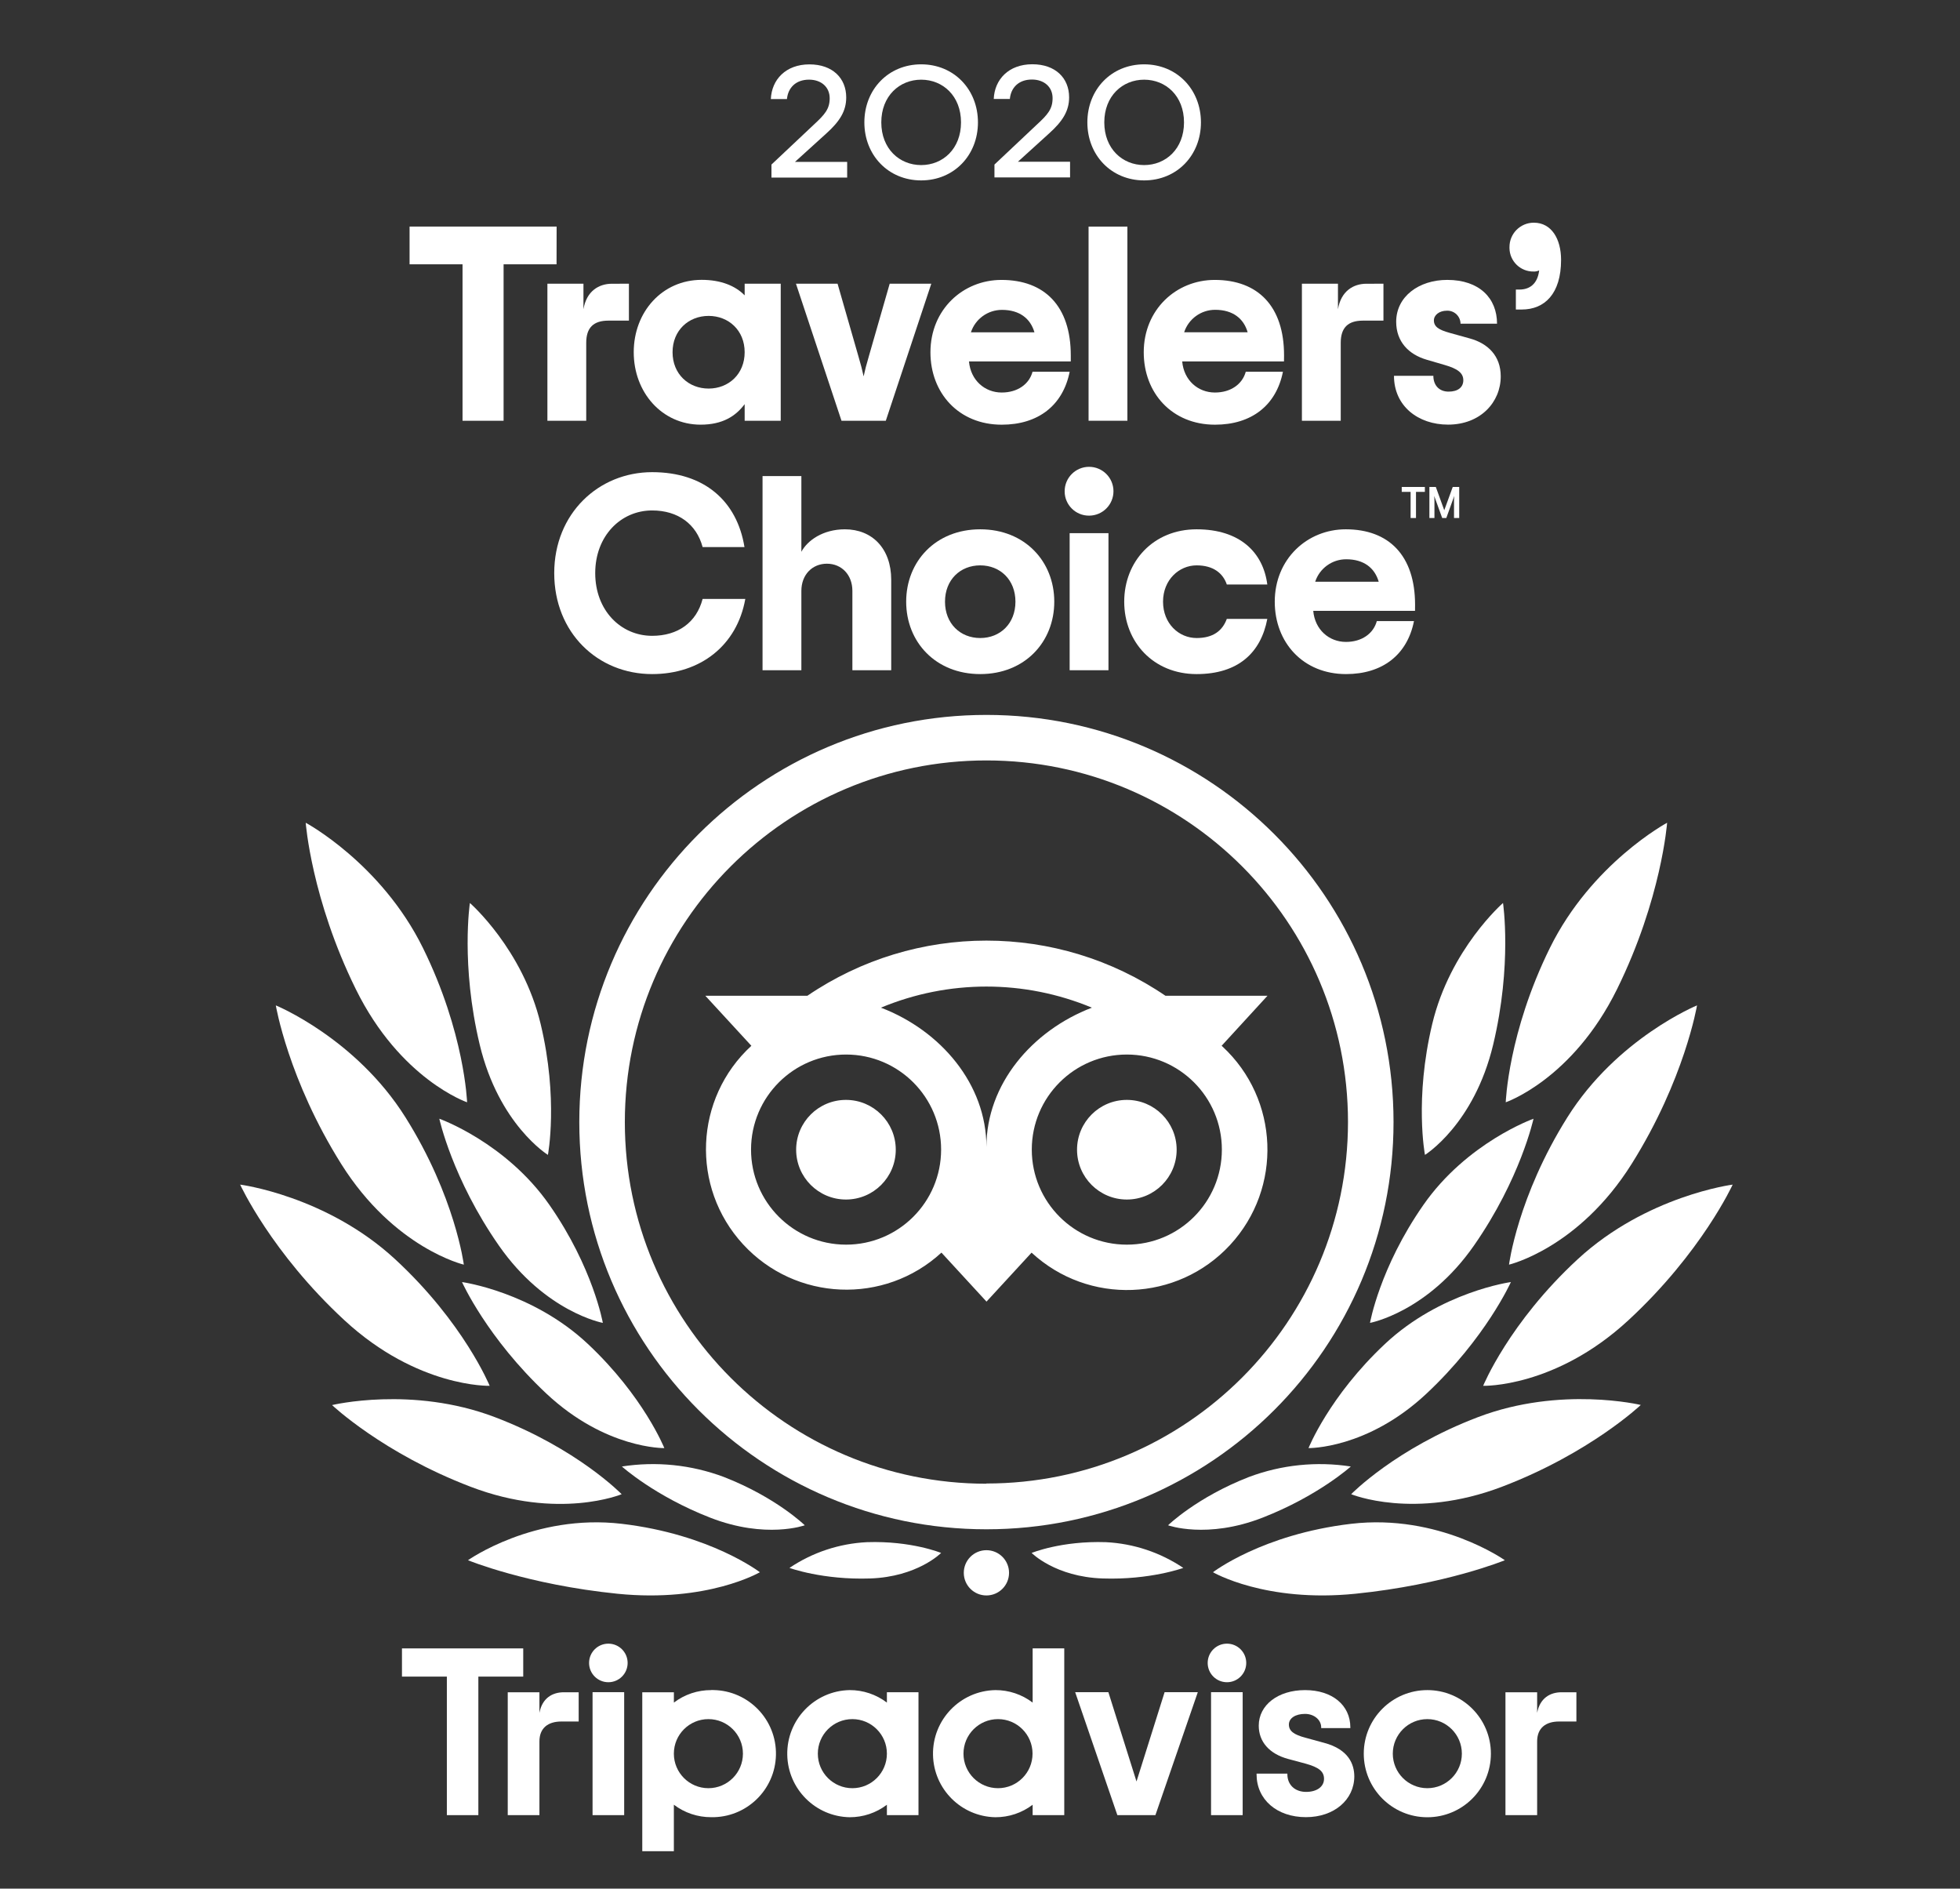
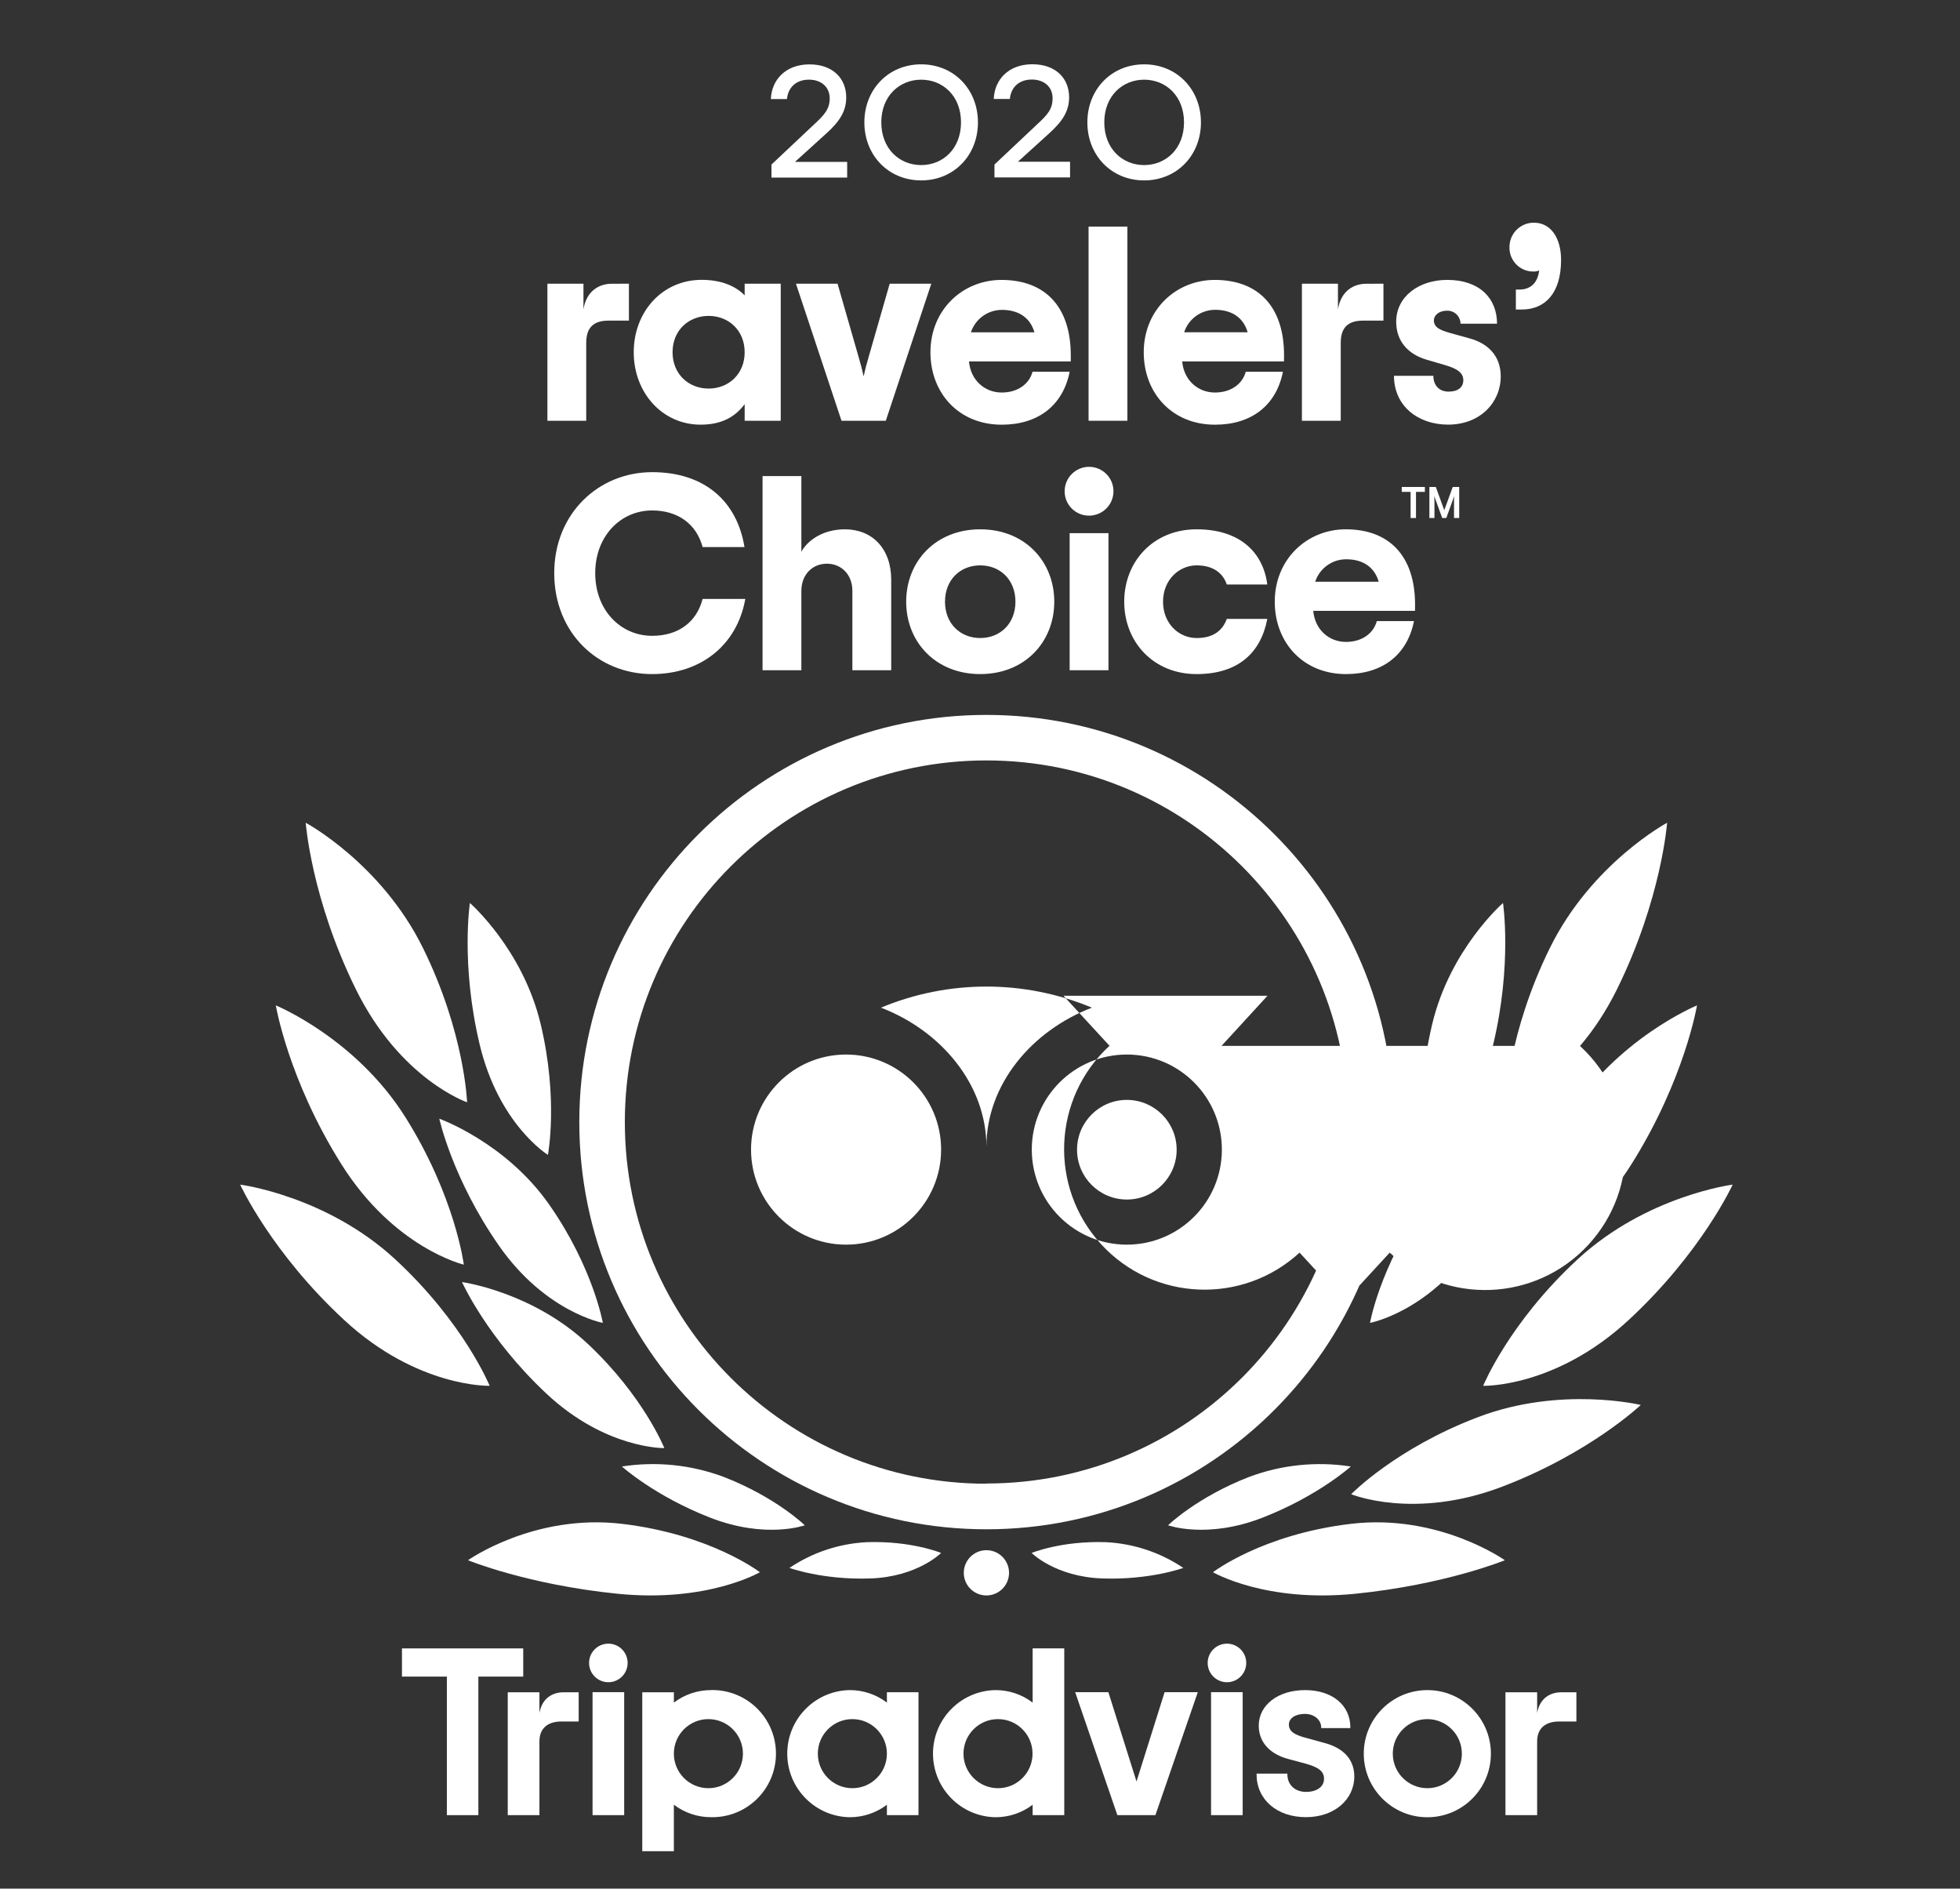
<svg xmlns="http://www.w3.org/2000/svg" id="Layer_1" version="1.1" viewBox="0 0 826.384 796.148">
  <rect x="0" y="0" width="826.384" height="796.148" fill="#333333" stroke="none" />
  <path d="M325.267,69.369l17.85-16.81c4.61-4.26,6.7-6.61,6.7-11.14,0-4.79-3.65-7.84-8.7-7.84-5.66,0-8.88,3.49-9.32,8.19h-6.79c.35-8.19,6.27-14.63,16.28-14.63,9.75,0,15.5,5.83,15.5,13.93,0,5.75-2.7,10.1-8.53,15.32l-13.07,11.85h22v6.61h-31.92v-5.48Z" fill="#fff" />
  <path d="M364.437,51.589c0-13.85,10.1-24.47,23.95-24.47s23.94,10.62,23.94,24.47-10.1,24.46-23.94,24.46-23.95-10.62-23.95-24.46ZM405.187,51.589c0-11.15-7.66-18-16.8-18s-16.81,6.88-16.81,18,7.66,18,16.81,18,16.8-6.86,16.8-18Z" fill="#fff" />
  <path d="M419.287,69.369l17.84-16.81c4.67-4.28,6.67-6.63,6.67-11.19,0-4.79-3.66-7.84-8.71-7.84-5.66,0-8.88,3.49-9.31,8.19h-6.79c.34-8.19,6.26-14.63,16.28-14.63,9.75,0,15.5,5.83,15.5,13.93,0,5.75-2.71,10.1-8.54,15.32l-13.06,11.85h22v6.61h-31.88v-5.43Z" fill="#fff" />
  <path d="M458.457,51.589c0-13.85,10.1-24.47,23.94-24.47s23.95,10.62,23.95,24.47-10.1,24.46-23.95,24.46-23.94-10.62-23.94-24.46ZM499.207,51.589c0-11.15-7.66-18-16.81-18s-16.8,6.88-16.8,18,7.66,18,16.8,18,16.81-6.86,16.81-18Z" fill="#fff" />
-   <path d="M415.897,301.369c-94.8,0-171.65,76.85-171.65,171.65s76.85,171.65,171.65,171.65,171.65-76.85,171.65-171.65v-.05c-.028-94.78-76.87-171.6-171.65-171.6ZM415.897,625.459c-84.196,0-152.45-68.254-152.45-152.45,0-84.196,68.254-152.45,152.45-152.45s152.428,68.23,152.45,152.41c-.028,84.176-68.274,152.4-152.45,152.4v.09ZM377.677,484.659c0,11.598-9.402,21-21,21s-21-9.402-21-21,9.402-21,21-21h0c11.578,0,20.972,9.372,21,20.95v.05ZM496.107,484.659c0,11.598-9.402,21-21,21s-21-9.402-21-21,9.402-21,21-21h0c11.578,0,20.972,9.372,21,20.95v.05ZM515.017,440.899l19.38-21.13h-43c-45.557-31.009-105.443-31.009-151,0h-43l19.4,21.08c-24.077,22.13-25.655,59.588-3.525,83.665,22.13,24.077,59.588,25.655,83.665,3.525h0l19,20.65,19-20.64c24.002,22.217,61.471,20.769,83.687-3.233s20.769-61.471-3.233-83.687c-.101-.094-.202-.187-.304-.279l-.07.05ZM356.677,524.679c-22.13-.028-40.048-17.99-40.02-40.12.028-22.13,17.99-40.048,40.12-40.02,22.11.028,40.02,17.959,40.02,40.07-.006,22.136-17.954,40.076-40.09,40.07h-.03ZM415.897,483.459c0-26.37-19.18-49-44.47-58.68,28.461-11.86,60.479-11.86,88.94,0-25.29,9.68-44.47,32.31-44.47,58.68h0ZM475.097,524.679c-22.13,0-40.07-17.94-40.07-40.07,0-22.13,17.94-40.07,40.07-40.07,22.13,0,40.07,17.94,40.07,40.07,0,22.13-17.94,40.07-40.07,40.07h0,0Z" fill="#fff" />
+   <path d="M415.897,301.369c-94.8,0-171.65,76.85-171.65,171.65s76.85,171.65,171.65,171.65,171.65-76.85,171.65-171.65v-.05c-.028-94.78-76.87-171.6-171.65-171.6ZM415.897,625.459c-84.196,0-152.45-68.254-152.45-152.45,0-84.196,68.254-152.45,152.45-152.45s152.428,68.23,152.45,152.41c-.028,84.176-68.274,152.4-152.45,152.4v.09ZM377.677,484.659c0,11.598-9.402,21-21,21s-21-9.402-21-21,9.402-21,21-21h0c11.578,0,20.972,9.372,21,20.95v.05ZM496.107,484.659c0,11.598-9.402,21-21,21s-21-9.402-21-21,9.402-21,21-21h0c11.578,0,20.972,9.372,21,20.95v.05ZM515.017,440.899l19.38-21.13h-43h-43l19.4,21.08c-24.077,22.13-25.655,59.588-3.525,83.665,22.13,24.077,59.588,25.655,83.665,3.525h0l19,20.65,19-20.64c24.002,22.217,61.471,20.769,83.687-3.233s20.769-61.471-3.233-83.687c-.101-.094-.202-.187-.304-.279l-.07.05ZM356.677,524.679c-22.13-.028-40.048-17.99-40.02-40.12.028-22.13,17.99-40.048,40.12-40.02,22.11.028,40.02,17.959,40.02,40.07-.006,22.136-17.954,40.076-40.09,40.07h-.03ZM415.897,483.459c0-26.37-19.18-49-44.47-58.68,28.461-11.86,60.479-11.86,88.94,0-25.29,9.68-44.47,32.31-44.47,58.68h0ZM475.097,524.679c-22.13,0-40.07-17.94-40.07-40.07,0-22.13,17.94-40.07,40.07-40.07,22.13,0,40.07,17.94,40.07,40.07,0,22.13-17.94,40.07-40.07,40.07h0,0Z" fill="#fff" />
  <path d="M320.377,662.769s-20.79-16-58.25-20.41c-37.05-4.35-64.81,15.35-64.81,15.35,0,0,25,10.28,63,14.13s60.06-9.07,60.06-9.07Z" fill="#fff" />
-   <path d="M262.107,629.879s-18.71-19.28-53.52-32.51-68.58-5.06-68.58-5.06c0,0,21.43,20.32,58.49,34.46s63.61,3.11,63.61,3.11Z" fill="#fff" />
  <path d="M206.457,584.189s-10.89-26.63-39.89-53.39-65.31-31.43-65.31-31.43c0,0,13.14,28.71,44,57.21,30.86,28.5,61.2,27.61,61.2,27.61Z" fill="#fff" />
  <path d="M195.557,533.109s-3.61-28.66-24.59-62.08-54.68-47.21-54.68-47.21c0,0,5.23,31.27,27.58,66.85s51.69,42.44,51.69,42.44Z" fill="#fff" />
  <path d="M196.937,464.669s-1-29.35-18.61-65.06-49.43-52.78-49.43-52.78c0,0,2.37,32.12,21.13,70.17s46.91,47.67,46.91,47.67Z" fill="#fff" />
  <path d="M280.097,610.439s-8.71-21.82-32.21-43.88-53.09-26.11-53.09-26.11c0,0,10.53,23.54,35.55,47s49.75,22.99,49.75,22.99Z" fill="#fff" />
  <path d="M339.317,642.979s-12.09-11.79-34.11-20.36c-13.713-5.152-28.525-6.674-43-4.42,0,0,13.8,12.45,37.26,21.58,23.46,9.13,39.85,3.2,39.85,3.2Z" fill="#fff" />
  <path d="M396.797,654.639s-12.55-5.18-31.3-4.54c-11.665.576-22.951,4.328-32.64,10.85,0,0,14,5.13,34,4.45s29.94-10.76,29.94-10.76Z" fill="#fff" />
  <path d="M254.167,557.659s-4.06-23.24-22.48-49.68-46.46-36.38-46.46-36.38c0,0,5.49,25.31,25.11,53.46s43.83,32.6,43.83,32.6Z" fill="#fff" />
  <path d="M231.017,486.839s4.5-23.56-3.07-55.19-29.83-51-29.83-51c0,0-3.92,26,4.14,59.71s28.76,46.48,28.76,46.48Z" fill="#fff" />
  <path d="M511.417,662.769s20.79-16,58.25-20.41c37.06-4.35,64.81,15.35,64.81,15.35,0,0-25,10.28-63,14.13s-60.06-9.07-60.06-9.07Z" fill="#fff" />
  <path d="M569.687,629.879s18.71-19.28,53.52-32.51,68.59-5.11,68.59-5.11c0,0-21.42,20.32-58.49,34.46s-63.62,3.16-63.62,3.16Z" fill="#fff" />
  <path d="M625.337,584.189s10.89-26.63,39.89-53.39,65.31-31.43,65.31-31.43c0,0-13.14,28.71-44,57.21s-61.2,27.61-61.2,27.61Z" fill="#fff" />
  <path d="M636.237,533.109s3.61-28.66,24.59-62.08,54.68-47.21,54.68-47.21c0,0-5.23,31.27-27.58,66.85s-51.69,42.44-51.69,42.44Z" fill="#fff" />
  <path d="M634.857,464.669s1-29.35,18.61-65.06,49.43-52.78,49.43-52.78c0,0-2.36,32.12-21.12,70.17s-46.92,47.67-46.92,47.67Z" fill="#fff" />
-   <path d="M551.707,610.439s8.7-21.82,32.2-43.88,53.12-26.11,53.12-26.11c0,0-10.53,23.54-35.55,47s-49.77,22.99-49.77,22.99Z" fill="#fff" />
  <path d="M492.477,642.979s12.09-11.79,34.11-20.36c13.698-5.143,28.492-6.666,42.95-4.42,0,0-13.8,12.45-37.25,21.58s-39.81,3.2-39.81,3.2Z" fill="#fff" />
  <path d="M434.967,654.639s12.56-5.18,31.31-4.54c11.662.575,22.946,4.327,32.63,10.85,0,0-14,5.13-34,4.45s-29.94-10.76-29.94-10.76Z" fill="#fff" />
  <path d="M577.627,557.659s4.06-23.24,22.48-49.68,46.46-36.38,46.46-36.38c0,0-5.49,25.31-25.11,53.46s-43.83,32.6-43.83,32.6Z" fill="#fff" />
  <path d="M600.797,486.839s-4.5-23.56,3.07-55.19,29.84-51,29.84-51c0,0,3.91,26-4.15,59.71s-28.76,46.48-28.76,46.48Z" fill="#fff" />
  <circle cx="415.897" cy="663.019" r="9.54" fill="#fff" />
  <path d="M227.437,722.039v-8.67h-13.36v51.8h13.36v-31.08c0-5.63,3.61-8.39,9.24-8.39h7.31v-12.33h-6.25c-4.89,0-9.14,2.51-10.3,8.67Z" fill="#fff" />
  <rect x="249.837" y="713.329" width="13.33" height="51.84" fill="#fff" />
  <path d="M299.857,712.459c-5.68-.029-11.21,1.82-15.73,5.26v-4.35h-13.33v67h13.32v-19.6c4.522,3.436,10.051,5.284,15.73,5.26,14.798.285,27.026-11.48,27.312-26.278.285-14.798-11.48-27.026-26.278-27.312-.345-.007-.689-.007-1.034,0l.01.02ZM298.687,753.809c-8.041.006-14.564-6.509-14.57-14.55-.006-8.041,6.509-14.564,14.55-14.57s14.564,6.509,14.57,14.55v.01c0,8.037-6.513,14.554-14.55,14.56h0Z" fill="#fff" />
  <path d="M558.317,734.699l-7.78-2.13c-5.11-1.33-7.11-2.9-7.11-5.6s2.81-4.48,6.81-4.48c3.82,0,6.81,2.5,6.81,5.69v.3h12.29v-.3c0-9.4-7.68-15.72-19.1-15.72s-19.52,6.31-19.52,15c0,6.78,4.49,11.87,12.31,14l7.45,2c5.66,1.57,7.76,3.31,7.76,6.42,0,3.29-3,5.49-7.56,5.49-4.72,0-7.89-3-7.89-7.42v-.29h-12.99v.29c0,10.64,8.56,18.07,20.82,18.07,11.81,0,20.39-7.26,20.39-17.26-.05-4.86-2.21-11.27-12.69-14.06Z" fill="#fff" />
  <path d="M373.937,717.719c-4.52-3.44-10.05-5.289-15.73-5.26-14.798.285-26.564,12.513-26.278,27.312.278,14.396,11.882,26,26.278,26.278,5.679.024,11.208-1.824,15.73-5.26v4.38h13.32v-51.8h-13.32v4.35ZM359.377,753.809c-8.041,0-14.56-6.519-14.56-14.56s6.519-14.56,14.56-14.56,14.56,6.519,14.56,14.56h0c0,8.041-6.519,14.56-14.56,14.56h0,0Z" fill="#fff" />
  <path d="M435.387,717.719c-4.519-3.442-10.05-5.291-15.73-5.26-14.798.285-26.564,12.513-26.278,27.312.278,14.396,11.882,26,26.278,26.278,5.679.026,11.209-1.823,15.73-5.26v4.38h13.33v-70.29h-13.33v22.84ZM420.797,753.809c-8.041.006-14.564-6.509-14.57-14.55s6.509-14.564,14.55-14.57,14.564,6.509,14.57,14.55v.01c0,8.037-6.513,14.554-14.55,14.56Z" fill="#fff" />
  <rect x="510.607" y="713.329" width="13.33" height="51.84" fill="#fff" />
  <path d="M601.797,712.459c-14.801,0-26.8,11.999-26.8,26.8s11.999,26.8,26.8,26.8,26.8-11.999,26.8-26.8v-.01c0-14.796-11.994-26.79-26.79-26.79h-.01ZM601.797,753.809c-8.041,0-14.56-6.519-14.56-14.56s6.519-14.56,14.56-14.56,14.56,6.519,14.56,14.56h0c0,8.041-6.519,14.56-14.56,14.56Z" fill="#fff" />
  <path d="M648.097,722.039v-8.67h-13.36v51.8h13.36v-31.08c0-5.63,3.61-8.39,9.24-8.39h7.31v-12.33h-6.25c-4.88,0-9.13,2.51-10.3,8.67Z" fill="#fff" />
  <polygon points="220.607 694.879 169.477 694.879 169.477 706.769 188.407 706.769 188.407 765.169 201.687 765.169 201.687 706.769 220.607 706.769 220.607 694.879" fill="#fff" />
  <polygon points="479.177 750.979 467.317 713.329 453.317 713.329 471.107 765.169 487.147 765.169 505.027 713.329 491.027 713.329 479.177 750.979" fill="#fff" />
  <circle cx="256.497" cy="701.009" r="8.13" fill="#fff" />
  <circle cx="517.317" cy="701.009" r="8.13" fill="#fff" />
-   <path d="M234.657,111.419h-22.33v65.95h-17.31v-65.95h-22.33v-15.9h62l-.03,15.9Z" fill="#fff" />
  <path d="M265.167,119.599v15.56h-8.65c-6.31,0-9.35,3-9.35,9.35v32.86h-16.37v-57.77h15.2v10.77c1.28-7.72,6.55-10.76,12-10.76l7.17-.01Z" fill="#fff" />
  <path d="M267.197,148.479c0-17,12-30.51,28.65-30.51,8.19,0,14.27,2.57,18.12,6.54v-4.91h15.21v57.77h-15.21v-7c-3.74,5-9.23,8.65-18.59,8.65-16.25-.02-28.18-13.58-28.18-30.54ZM313.967,148.479c0-9.23-6.78-15.31-15.2-15.31s-15.2,6.08-15.2,15.31,6.79,15.32,15.2,15.32,15.2-6.08,15.2-15.32h0Z" fill="#fff" />
  <path d="M335.597,119.599h17.54l8.77,30.52c1.05,3.51,1.63,5.85,2.22,8.54.58-2.69,1.17-5,2.22-8.54l8.77-30.52h17.54l-19.18,57.77h-18.68l-19.2-57.77Z" fill="#fff" />
  <path d="M451.467,152.369h-42.92c.71,7.95,6.67,13.1,13.8,13.1,6.67,0,11.58-3.51,13-8.77h15.65c-2.81,14.15-13.21,22.33-28.65,22.33-18.12,0-30.05-13.33-30.05-30.52,0-18,13.68-30.51,29.94-30.51,18.24,0,29.23,11.1,29.23,31.8v2.57ZM409.367,140.099h26.78c-1.64-5.73-6.2-9.47-13.68-9.47-5.948-.015-11.233,3.793-13.1,9.44v.03Z" fill="#fff" />
  <path d="M458.967,95.519h16.37v81.85h-16.37v-81.85Z" fill="#fff" />
  <path d="M541.357,152.369h-42.91c.7,7.95,6.66,13.1,13.8,13.1,6.66,0,11.57-3.51,13-8.77h15.67c-2.8,14.15-13.21,22.33-28.64,22.33-18.13,0-30.05-13.33-30.05-30.52,0-18,13.68-30.51,29.93-30.51,18.24,0,29.23,11.1,29.23,31.8l-.03,2.57ZM499.267,140.069h26.77c-1.63-5.73-6.19-9.47-13.68-9.47-5.954-.013-11.24,3.81-13.09,9.47Z" fill="#fff" />
  <path d="M583.297,119.599v15.56h-8.65c-6.32,0-9.36,3-9.36,9.35v32.86h-16.37v-57.77h15.2v10.77c1.29-7.72,6.55-10.76,12-10.76l7.18-.01Z" fill="#fff" />
  <path d="M587.737,158.419h16.6c0,4,2.45,6.67,6.43,6.67s6.2-1.87,6.2-4.8c0-3.15-2.58-4.91-7.84-6.43l-7.6-2.22c-7.6-2.22-12.86-7.6-12.86-16,0-10.64,9.59-17.65,21.52-17.65,13.56,0,21,7.71,21,18.47h-15.39c-.026-3.06-2.527-5.519-5.587-5.493-.048,0-.096.001-.143.003-3.28,0-5.5,1.87-5.5,4.09,0,2.69,2.11,4,6.67,5.26l8.42,2.34c7.71,2.1,13.09,7.36,13.09,16,0,10.87-8.53,20.34-22.21,20.34-12.63,0-22.8-7.83-22.8-20.58Z" fill="#fff" />
  <path d="M639.127,122.059h1.52c4,0,7.6-2.11,8.3-8.07-.726.345-1.527.507-2.33.47-5.522.102-10.081-4.292-10.183-9.814-.003-.159-.002-.317.003-.476-.033-5.65,4.52-10.257,10.17-10.29.04,0,.08,0,.12,0,7.37,0,11.46,6.78,11.46,15.67,0,14.26-6.9,20.93-16.6,20.93h-2.46v-8.42Z" fill="#fff" />
  <path d="M233.677,241.599c0-25.14,18.71-42.56,41.28-42.56,22,0,35.78,12.16,38.93,31.57h-17.65c-2.57-9.59-10.29-15.43-21.28-15.43-13.22,0-24,10.75-24,26.42s10.75,26.43,24,26.43c10.87,0,18.71-5.62,21.28-15.55h18c-3.5,19.64-18.94,31.68-39.28,31.68-22.92,0-41.28-17.42-41.28-42.56Z" fill="#fff" />
  <path d="M321.507,200.679h16.37v31.92c2.57-4.8,9.12-9.47,18.36-9.47,11.46,0,19.52,8.06,19.52,21.28v38.12h-16.37v-33.45c0-6.78-4.56-11.45-10.75-11.45s-10.76,4.67-10.76,11.45v33.45h-16.37v-81.85Z" fill="#fff" />
  <path d="M382.067,253.639c0-16.95,12.4-30.51,31.22-30.51s31.22,13.56,31.22,30.51-12.39,30.52-31.22,30.52-31.22-13.56-31.22-30.52ZM428.137,253.639c0-9.23-6.43-15.31-14.85-15.31s-14.85,6.08-14.85,15.31,6.43,15.32,14.85,15.32,14.85-6.08,14.85-15.32Z" fill="#fff" />
  <path d="M448.887,207.109c-.017-5.683,4.577-10.303,10.26-10.32,5.683-.017,10.303,4.577,10.32,10.26.017,5.683-4.577,10.303-10.26,10.32-.01,0-.02,0-.03,0-5.65.033-10.257-4.52-10.29-10.17,0-.03,0-.06,0-.09ZM450.987,224.759h16.37v57.77h-16.37v-57.77Z" fill="#fff" />
  <path d="M473.997,253.639c0-16.95,12.28-30.51,30.52-30.51s28.06,9.7,29.81,23.27h-17.07c-1.63-4.8-5.73-8.07-12.74-8.07-7.37,0-14.15,6.08-14.15,15.31s6.67,15.32,14.15,15.32c6.9,0,10.87-3,12.74-8.07h17.07c-2.68,14.15-12.16,23.27-29.81,23.27-18.24,0-30.52-13.56-30.52-30.52Z" fill="#fff" />
  <path d="M596.607,257.499h-42.91c.7,7.95,6.67,13.1,13.8,13.1,6.66,0,11.57-3.51,13-8.77h15.67c-2.81,14.15-13.22,22.33-28.65,22.33-18.12,0-30.05-13.33-30.05-30.52,0-18,13.68-30.51,29.93-30.51,18.24,0,29.23,11.1,29.23,31.8l-.02,2.57ZM554.517,245.229h26.78c-1.64-5.73-6.2-9.47-13.68-9.47-5.958-.018-11.248,3.807-13.1,9.47h0Z" fill="#fff" />
  <polygon points="591.007 205.279 600.757 205.279 600.757 207.349 597.017 207.349 597.017 218.369 594.747 218.369 594.747 207.349 591.007 207.349 591.007 205.279" fill="#fff" />
  <path d="M608.937,215.089l-3.56-9.81h-2.71v13.09h2.13v-7.32c0-.71-.06-1.3-.11-2l3.38,9.32h1.73l3.36-9.32c-.05.7-.11,1.29-.11,2v7.32h2.19v-13.09h-2.73l-3.57,9.81Z" fill="#fff" />
</svg>